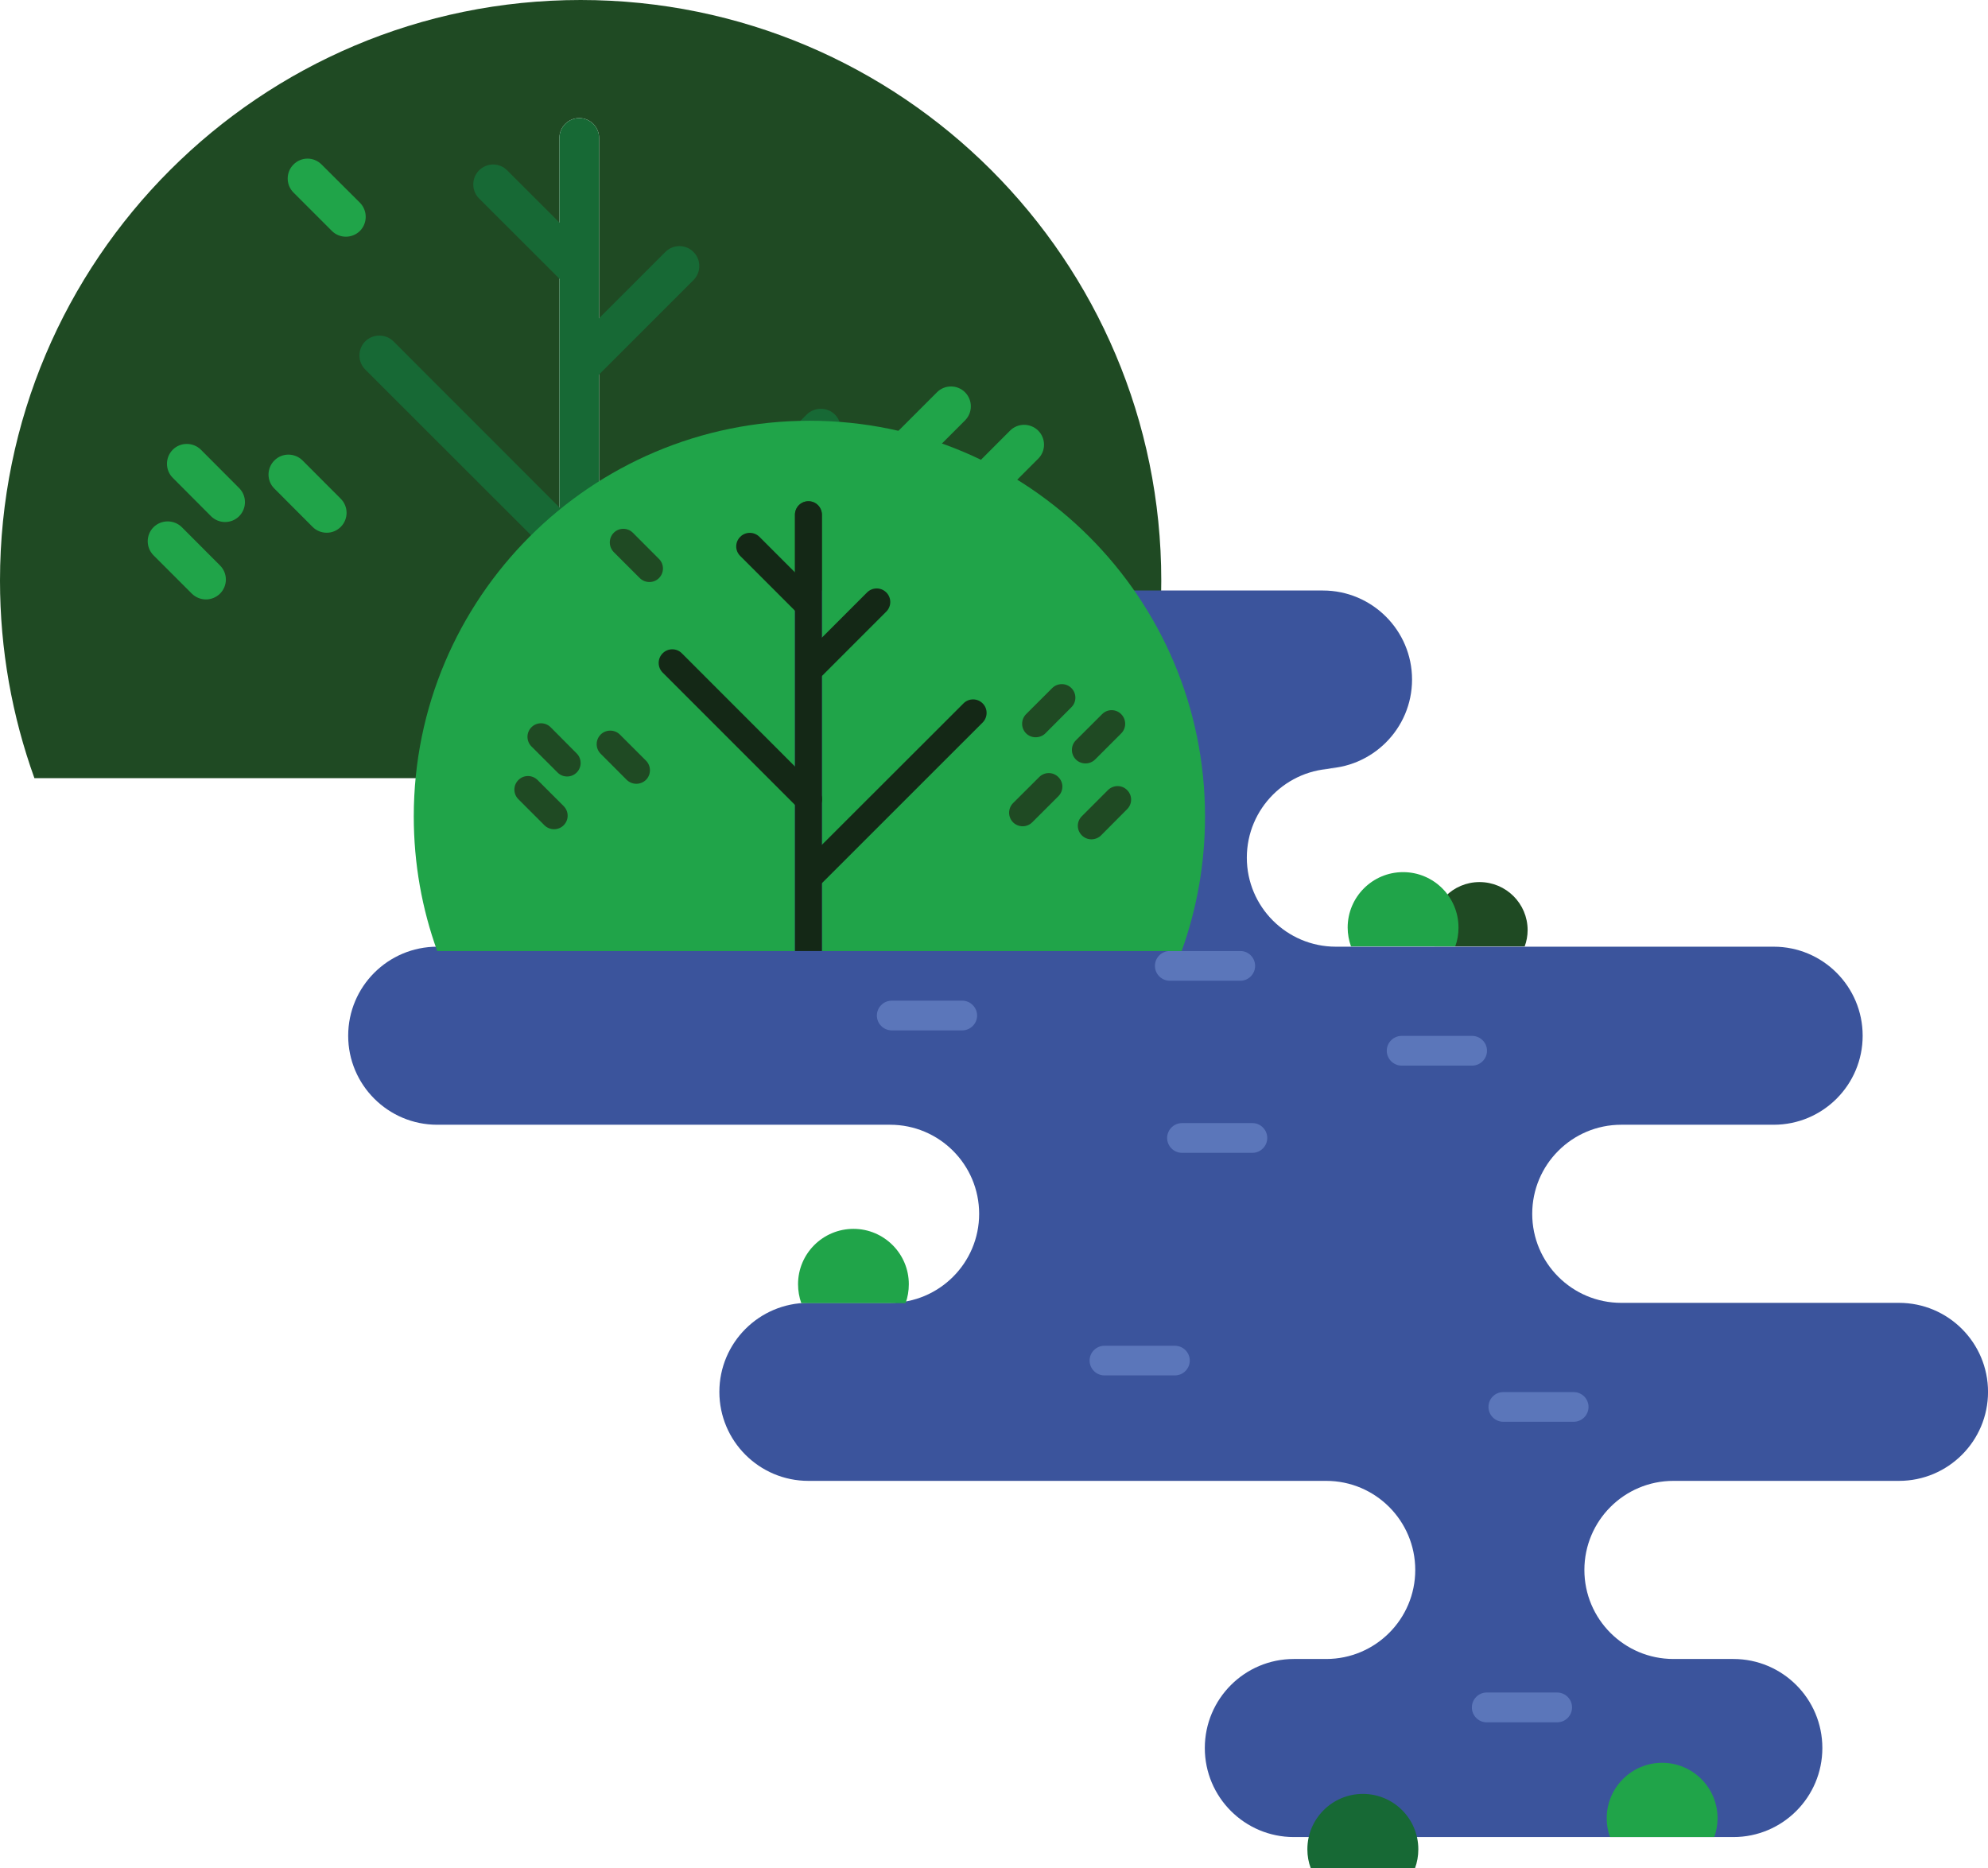
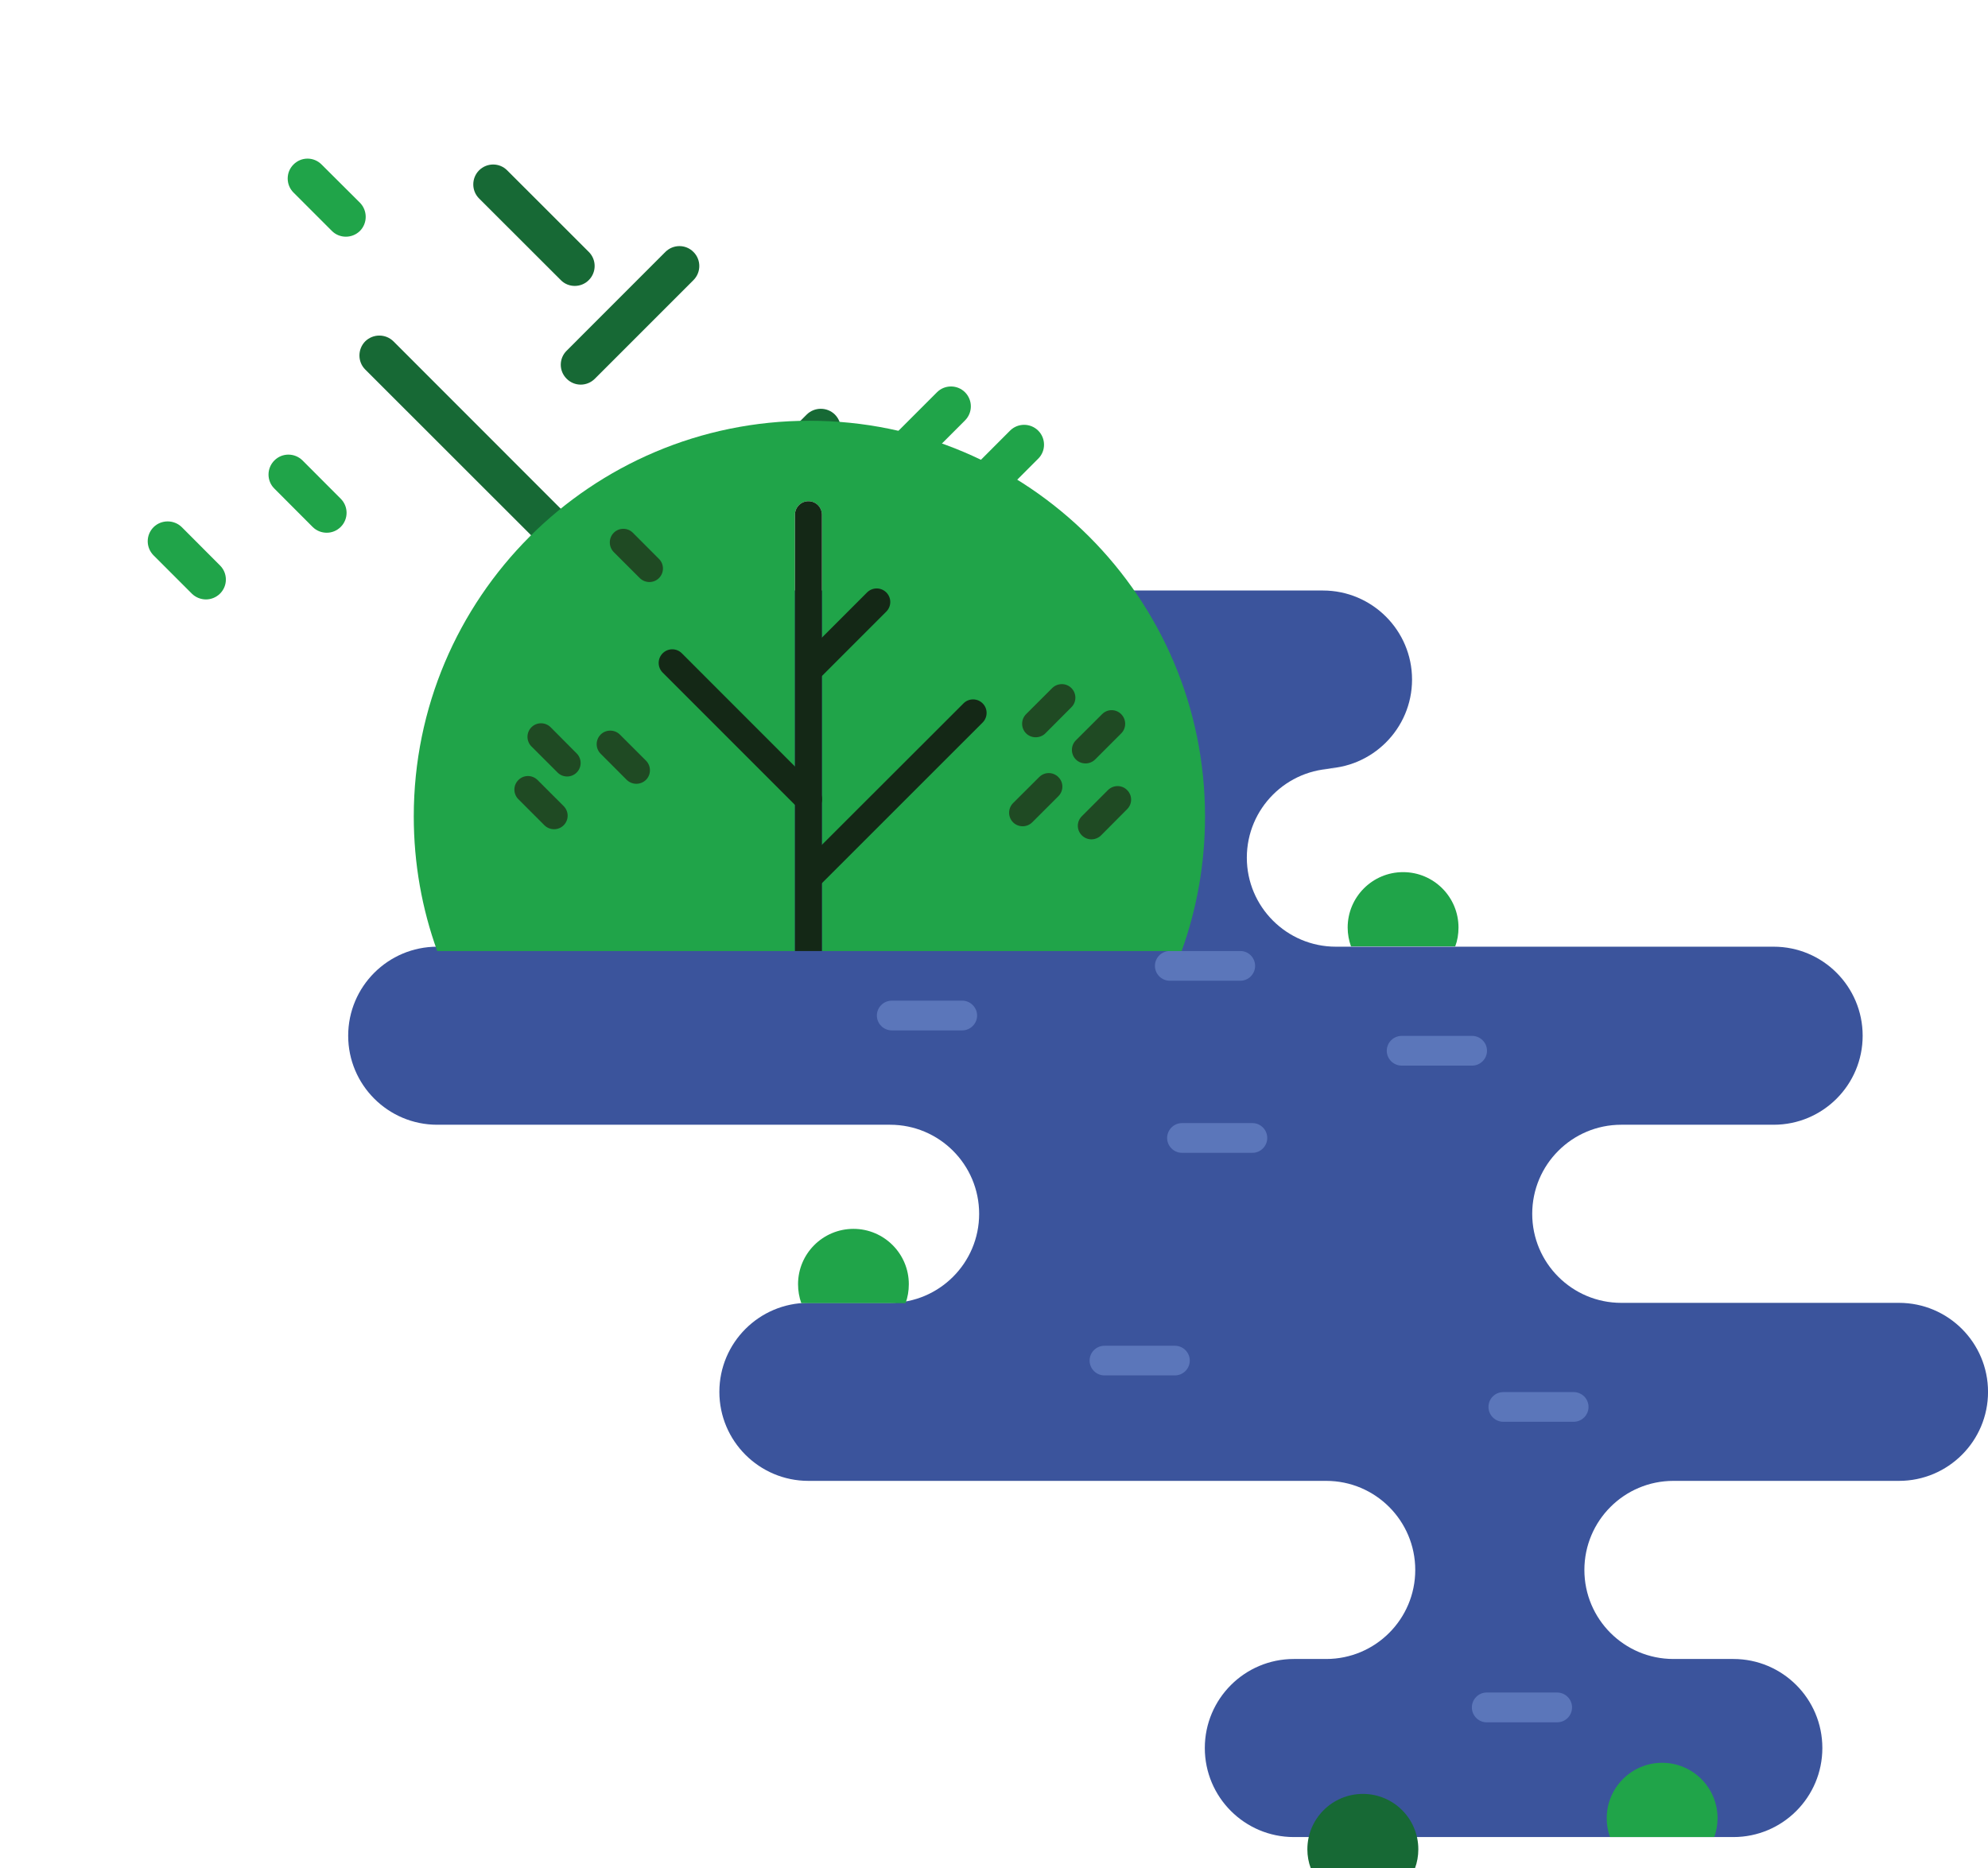
<svg xmlns="http://www.w3.org/2000/svg" version="1.1" id="Layer_1" x="0px" y="0px" viewBox="0 0 66.203 62.211" enable-background="new 0 0 66.203 62.211" xml:space="preserve">
  <g>
    <g>
      <g>
-         <path fill="#1F4A23" d="M38.672,19.333C38.672,8.658,30.016,0,19.336,0C8.658,0,0,8.658,0,19.333c0,2.311,0.406,4.524,1.146,6.58     h17.483V4.595c0-0.366,0.295-0.663,0.66-0.663s0.662,0.297,0.662,0.663v21.318h17.574C38.266,23.858,38.672,21.644,38.672,19.333     z" />
-       </g>
+         </g>
      <g>
-         <path fill="#176935" d="M19.289,3.933c-0.365,0-0.66,0.297-0.66,0.663v21.318h1.322V4.595     C19.951,4.229,19.654,3.933,19.289,3.933z" />
-       </g>
+         </g>
      <g>
        <g>
          <path fill="#176935" d="M19.387,22.884c-0.168,0-0.338-0.065-0.469-0.195c-0.258-0.258-0.258-0.677,0-0.938l7.947-7.947      c0.258-0.255,0.68-0.255,0.938,0c0.258,0.26,0.258,0.679,0,0.94l-7.947,7.944C19.729,22.819,19.559,22.884,19.387,22.884z" />
        </g>
      </g>
      <g>
        <g>
          <path fill="#20A449" d="M33.119,20.455c-0.17,0-0.34-0.065-0.467-0.195c-0.26-0.257-0.26-0.677,0-0.938l1.273-1.274      c0.262-0.259,0.676-0.259,0.938,0c0.258,0.259,0.258,0.678,0,0.937l-1.277,1.274C33.459,20.39,33.289,20.455,33.119,20.455z" />
        </g>
      </g>
      <g>
        <g>
          <path fill="#20A449" d="M29.756,19.815c-0.168,0-0.338-0.063-0.467-0.192c-0.258-0.258-0.258-0.677,0-0.938l1.273-1.274      c0.26-0.261,0.68-0.261,0.94,0c0.258,0.257,0.258,0.676,0,0.934l-1.277,1.277C30.096,19.752,29.926,19.815,29.756,19.815z" />
        </g>
      </g>
      <g>
        <g>
          <path fill="#20A449" d="M32.83,16.743c-0.17,0-0.34-0.062-0.467-0.191c-0.262-0.261-0.262-0.678,0-0.937l1.273-1.275      c0.258-0.258,0.678-0.258,0.938,0c0.258,0.258,0.258,0.68,0,0.934l-1.277,1.278C33.168,16.681,32.998,16.743,32.83,16.743z" />
        </g>
      </g>
      <g>
        <g>
          <path fill="#20A449" d="M30.396,15.467c-0.172,0-0.342-0.062-0.471-0.193c-0.258-0.255-0.258-0.676,0-0.934l1.277-1.277      c0.256-0.258,0.678-0.258,0.935,0c0.258,0.261,0.258,0.677,0,0.936l-1.273,1.275C30.733,15.405,30.565,15.467,30.396,15.467z" />
        </g>
      </g>
      <g>
        <g>
          <path fill="#176935" d="M19.34,12.808c-0.172,0-0.34-0.066-0.469-0.195c-0.262-0.258-0.262-0.677,0-0.935l3.285-3.287      c0.262-0.261,0.68-0.261,0.938,0c0.258,0.257,0.258,0.677,0,0.936l-3.287,3.287C19.678,12.742,19.508,12.808,19.34,12.808z" />
        </g>
      </g>
      <g>
        <g>
          <path fill="#176935" d="M19.289,19.156c-0.17,0-0.34-0.063-0.467-0.196l-6.66-6.656c-0.256-0.256-0.256-0.676,0-0.937      c0.262-0.257,0.68-0.257,0.941,0l6.652,6.656c0.26,0.258,0.26,0.679,0,0.937C19.629,19.093,19.459,19.156,19.289,19.156z" />
        </g>
      </g>
      <g>
        <g>
-           <path fill="#20A449" d="M7.494,17.383c-0.168,0-0.336-0.064-0.467-0.193l-1.273-1.278c-0.258-0.256-0.258-0.678,0-0.938      c0.256-0.255,0.676-0.255,0.935,0l1.275,1.279c0.258,0.258,0.258,0.676,0,0.937C7.834,17.319,7.668,17.383,7.494,17.383z" />
-         </g>
+           </g>
      </g>
      <g>
        <g>
          <path fill="#20A449" d="M10.881,17.74c-0.172,0-0.342-0.065-0.471-0.194L9.137,16.27c-0.26-0.256-0.26-0.676,0-0.937      c0.258-0.259,0.676-0.259,0.938,0l1.273,1.276c0.258,0.258,0.258,0.677,0,0.936C11.217,17.675,11.051,17.74,10.881,17.74z" />
        </g>
      </g>
      <g>
        <g>
          <path fill="#20A449" d="M11.518,7.882c-0.17,0-0.34-0.065-0.467-0.193L9.774,6.412c-0.258-0.257-0.258-0.679,0-0.934      c0.258-0.261,0.676-0.261,0.935,0l1.279,1.274c0.254,0.261,0.254,0.678,0,0.937C11.858,7.817,11.688,7.882,11.518,7.882z" />
        </g>
      </g>
      <g>
        <g>
          <path fill="#20A449" d="M6.858,19.961c-0.168,0-0.34-0.065-0.471-0.194l-1.273-1.273c-0.26-0.262-0.26-0.679,0-0.94      c0.258-0.255,0.68-0.255,0.94,0l1.273,1.276c0.26,0.259,0.26,0.679,0,0.937C7.197,19.896,7.027,19.961,6.858,19.961z" />
        </g>
      </g>
      <g>
        <g>
          <path fill="#176935" d="M19.139,9.521c-0.166,0-0.336-0.063-0.465-0.195l-2.721-2.718c-0.256-0.257-0.256-0.676,0-0.935      c0.262-0.26,0.68-0.26,0.937,0l2.719,2.717c0.258,0.257,0.258,0.677,0,0.936C19.479,9.458,19.309,9.521,19.139,9.521z" />
        </g>
      </g>
    </g>
    <path fill="#3B549C" d="M52.762,52.28c0-1.64,1.328-2.967,2.965-2.967h4.449h3.063c1.637,0,2.965-1.328,2.965-2.963   c0-1.638-1.328-2.965-2.965-2.965h-7.887H53.99c-1.637,0-2.965-1.328-2.965-2.964c0-1.64,1.328-2.967,2.965-2.967h1.361h3.715   c1.637,0,2.963-1.328,2.963-2.964c0-1.637-1.326-2.965-2.963-2.965h-14.58c-1.635,0-2.965-1.329-2.965-2.964   c0-1.639,1.33-2.967,2.965-2.967h-0.432c1.637,0,2.969-1.328,2.969-2.965c0-1.638-1.332-2.965-2.969-2.965H23.652   c-1.639,0-2.969,1.328-2.969,2.965c0,1.637,1.33,2.965,2.969,2.965c-1.639,0-2.969,1.328-2.969,2.967   c0,1.635,1.33,2.964,2.969,2.964h-9.092c-1.637,0-2.965,1.328-2.965,2.965c0,1.636,1.328,2.964,2.965,2.964h15.082   c1.637,0,2.965,1.327,2.965,2.967c0,1.636-1.328,2.964-2.965,2.964h-2.721c-1.637,0-2.965,1.328-2.965,2.965   c0,1.635,1.328,2.963,2.965,2.963h5.537h11.707c1.637,0,2.965,1.328,2.965,2.967c0,1.636-1.328,2.964-2.965,2.964h-1.078   c-1.637,0-2.965,1.328-2.965,2.965c0,1.637,1.328,2.965,2.965,2.965h14.637c1.637,0,2.963-1.328,2.963-2.965   c0-1.638-1.326-2.965-2.963-2.965h-1.998C54.09,55.244,52.762,53.916,52.762,52.28z" />
    <g>
      <path fill="#5B76BA" d="M41.709,38.389h-2.348c-0.271,0-0.494-0.224-0.494-0.495c0-0.271,0.223-0.495,0.494-0.495h2.348    c0.271,0,0.492,0.224,0.492,0.495C42.201,38.165,41.98,38.389,41.709,38.389z" />
    </g>
    <g>
      <path fill="#5B76BA" d="M39.127,45.801h-2.348c-0.271,0-0.494-0.222-0.494-0.494c0-0.272,0.223-0.493,0.494-0.493h2.348    c0.271,0,0.494,0.221,0.494,0.493C39.621,45.579,39.398,45.801,39.127,45.801z" />
    </g>
    <g>
      <path fill="#5B76BA" d="M52.406,47.345h-2.346c-0.271,0-0.492-0.224-0.492-0.494c0-0.274,0.221-0.494,0.492-0.494h2.346    c0.273,0,0.494,0.221,0.494,0.494C52.9,47.121,52.68,47.345,52.406,47.345z" />
    </g>
    <g>
      <path fill="#5B76BA" d="M51.855,57.353h-2.348c-0.271,0-0.492-0.224-0.492-0.496c0-0.271,0.221-0.496,0.492-0.496h2.348    c0.275,0,0.496,0.224,0.496,0.496C52.352,57.129,52.131,57.353,51.855,57.353z" />
    </g>
    <g>
      <path fill="#5B76BA" d="M32.043,34.312h-2.346c-0.273,0-0.496-0.223-0.496-0.494c0-0.272,0.223-0.496,0.496-0.496h2.346    c0.271,0,0.496,0.224,0.496,0.496C32.539,34.089,32.314,34.312,32.043,34.312z" />
    </g>
    <g>
      <path fill="#5B76BA" d="M41.305,32.659h-2.348c-0.275,0-0.496-0.224-0.496-0.494c0-0.275,0.221-0.496,0.496-0.496h2.348    c0.271,0,0.492,0.221,0.492,0.496C41.797,32.435,41.576,32.659,41.305,32.659z" />
    </g>
    <g>
      <path fill="#5B76BA" d="M49.023,35.485h-2.346c-0.271,0-0.496-0.223-0.496-0.496c0-0.271,0.225-0.494,0.496-0.494h2.346    c0.271,0,0.496,0.223,0.496,0.494C49.52,35.262,49.295,35.485,49.023,35.485z" />
    </g>
    <g>
      <g>
        <g>
          <path fill="#20A449" d="M40.129,27.186c0-7.274-5.897-13.175-13.174-13.175c-7.277,0-13.176,5.9-13.176,13.175      c0,1.573,0.275,3.085,0.781,4.483h11.912V17.143c0-0.249,0.199-0.452,0.449-0.452c0.252,0,0.449,0.203,0.449,0.452v14.526H39.35      C39.855,30.271,40.129,28.759,40.129,27.186z" />
        </g>
        <g>
          <path fill="#142816" d="M26.922,16.691c-0.25,0-0.449,0.203-0.449,0.452v14.526h0.898V17.143      C27.371,16.894,27.174,16.691,26.922,16.691z" />
        </g>
      </g>
      <g>
        <g>
          <path fill="#142816" d="M26.986,29.604c-0.113,0-0.229-0.041-0.316-0.13c-0.176-0.177-0.176-0.463,0-0.642l5.416-5.41      c0.176-0.176,0.461-0.176,0.637,0c0.176,0.172,0.176,0.462,0,0.638l-5.416,5.414C27.219,29.563,27.105,29.604,26.986,29.604z" />
        </g>
      </g>
      <g>
        <g>
          <path fill="#1F4A23" d="M36.346,27.95c-0.115,0-0.229-0.044-0.318-0.131c-0.18-0.179-0.18-0.462,0-0.64l0.869-0.87      c0.178-0.176,0.465-0.176,0.637,0c0.178,0.176,0.178,0.462,0,0.637l-0.867,0.872C36.578,27.906,36.459,27.95,36.346,27.95z" />
        </g>
      </g>
      <g>
        <g>
          <path fill="#1F4A23" d="M34.057,27.515c-0.117,0-0.232-0.044-0.32-0.131c-0.176-0.177-0.176-0.464,0-0.641l0.869-0.866      c0.176-0.178,0.461-0.178,0.639,0c0.178,0.175,0.178,0.458,0,0.637l-0.871,0.87C34.285,27.471,34.17,27.515,34.057,27.515z" />
        </g>
      </g>
      <g>
        <g>
          <path fill="#1F4A23" d="M36.148,25.422c-0.115,0-0.232-0.043-0.32-0.131c-0.176-0.176-0.176-0.463,0-0.638l0.873-0.871      c0.176-0.178,0.461-0.178,0.637,0c0.176,0.179,0.176,0.464,0,0.64l-0.869,0.869C36.381,25.378,36.264,25.422,36.148,25.422z" />
        </g>
      </g>
      <g>
        <g>
          <path fill="#1F4A23" d="M34.488,24.551c-0.115,0-0.229-0.042-0.318-0.13c-0.176-0.176-0.176-0.461,0-0.64l0.871-0.869      c0.176-0.174,0.463-0.174,0.637,0c0.178,0.179,0.178,0.465,0,0.64l-0.867,0.87C34.723,24.509,34.605,24.551,34.488,24.551z" />
        </g>
      </g>
      <g>
        <g>
          <path fill="#142816" d="M26.955,22.738c-0.115,0-0.228-0.044-0.318-0.132c-0.176-0.178-0.176-0.463,0-0.639l2.238-2.24      c0.18-0.176,0.461-0.176,0.639,0c0.178,0.177,0.178,0.461,0,0.64l-2.238,2.239C27.188,22.695,27.07,22.738,26.955,22.738z" />
        </g>
      </g>
      <g>
        <g>
          <path fill="#142816" d="M26.922,27.065c-0.117,0-0.232-0.043-0.32-0.133l-4.535-4.536c-0.176-0.177-0.176-0.464,0-0.64      c0.176-0.179,0.465-0.179,0.641,0l4.535,4.538c0.176,0.175,0.176,0.461,0,0.637C27.154,27.022,27.037,27.065,26.922,27.065z" />
        </g>
      </g>
      <g>
        <g>
          <path fill="#1F4A23" d="M18.887,25.857c-0.117,0-0.233-0.044-0.32-0.133l-0.869-0.868c-0.176-0.176-0.176-0.464,0-0.639      c0.176-0.176,0.461-0.176,0.639,0l0.867,0.872c0.176,0.176,0.176,0.461,0,0.636C19.117,25.813,19,25.857,18.887,25.857z" />
        </g>
      </g>
      <g>
        <g>
          <path fill="#1F4A23" d="M21.191,26.1c-0.115,0-0.233-0.045-0.32-0.13l-0.869-0.871c-0.176-0.177-0.176-0.459,0-0.638      c0.176-0.175,0.465-0.175,0.641,0l0.869,0.868c0.176,0.177,0.176,0.464,0,0.641C21.424,26.055,21.307,26.1,21.191,26.1z" />
        </g>
      </g>
      <g>
        <g>
          <path fill="#1F4A23" d="M21.627,19.382c-0.115,0-0.231-0.044-0.32-0.13l-0.869-0.868c-0.174-0.179-0.174-0.464,0-0.642      c0.176-0.177,0.463-0.177,0.639,0l0.867,0.869c0.178,0.175,0.178,0.464,0,0.64C21.858,19.338,21.74,19.382,21.627,19.382z" />
        </g>
      </g>
      <g>
        <g>
          <path fill="#1F4A23" d="M18.451,27.613c-0.115,0-0.232-0.044-0.32-0.131l-0.869-0.869c-0.176-0.177-0.176-0.462,0-0.637      c0.178-0.179,0.461-0.179,0.641,0l0.867,0.867c0.178,0.179,0.178,0.462,0,0.639C18.684,27.569,18.566,27.613,18.451,27.613z" />
        </g>
      </g>
      <g>
        <g>
-           <path fill="#142816" d="M26.82,20.499c-0.113,0-0.233-0.044-0.316-0.132l-1.852-1.852c-0.18-0.178-0.18-0.461,0-0.64      c0.174-0.175,0.459-0.175,0.637,0l1.852,1.853c0.174,0.177,0.174,0.461,0,0.64C27.051,20.455,26.938,20.499,26.82,20.499z" />
-         </g>
+           </g>
      </g>
    </g>
    <path fill="#20A449" d="M28.422,40.921c-1.02,0-1.846,0.826-1.846,1.843c0,0.222,0.039,0.435,0.107,0.629h1.668h0.131h1.676   c0.07-0.194,0.107-0.407,0.107-0.629C30.266,41.748,29.438,40.921,28.422,40.921z" />
-     <path fill="#1F4A23" d="M49.27,29.373c-0.883,0-1.598,0.716-1.598,1.597c0,0.192,0.035,0.376,0.096,0.545h1.445h0.108h1.453   c0.063-0.168,0.098-0.353,0.098-0.545C50.871,30.089,50.154,29.373,49.27,29.373z" />
    <path fill="#20A449" d="M46.725,29.042c-1.018,0-1.846,0.826-1.846,1.845c0,0.22,0.041,0.432,0.111,0.628h1.67h0.125h1.676   c0.074-0.195,0.109-0.408,0.109-0.628C48.57,29.868,47.744,29.042,46.725,29.042z" />
    <path fill="#20A449" d="M55.352,58.701c-1.02,0-1.846,0.827-1.846,1.846c0,0.217,0.037,0.432,0.109,0.627h1.67h0.123h1.68   c0.07-0.196,0.109-0.41,0.109-0.627C57.197,59.527,56.371,58.701,55.352,58.701z" />
    <path fill="#176935" d="M45.387,59.737c-1.021,0-1.85,0.827-1.85,1.845c0,0.222,0.039,0.434,0.113,0.63h1.668h0.125h1.678   c0.072-0.196,0.111-0.408,0.111-0.63C47.232,60.563,46.406,59.737,45.387,59.737z" />
  </g>
</svg>